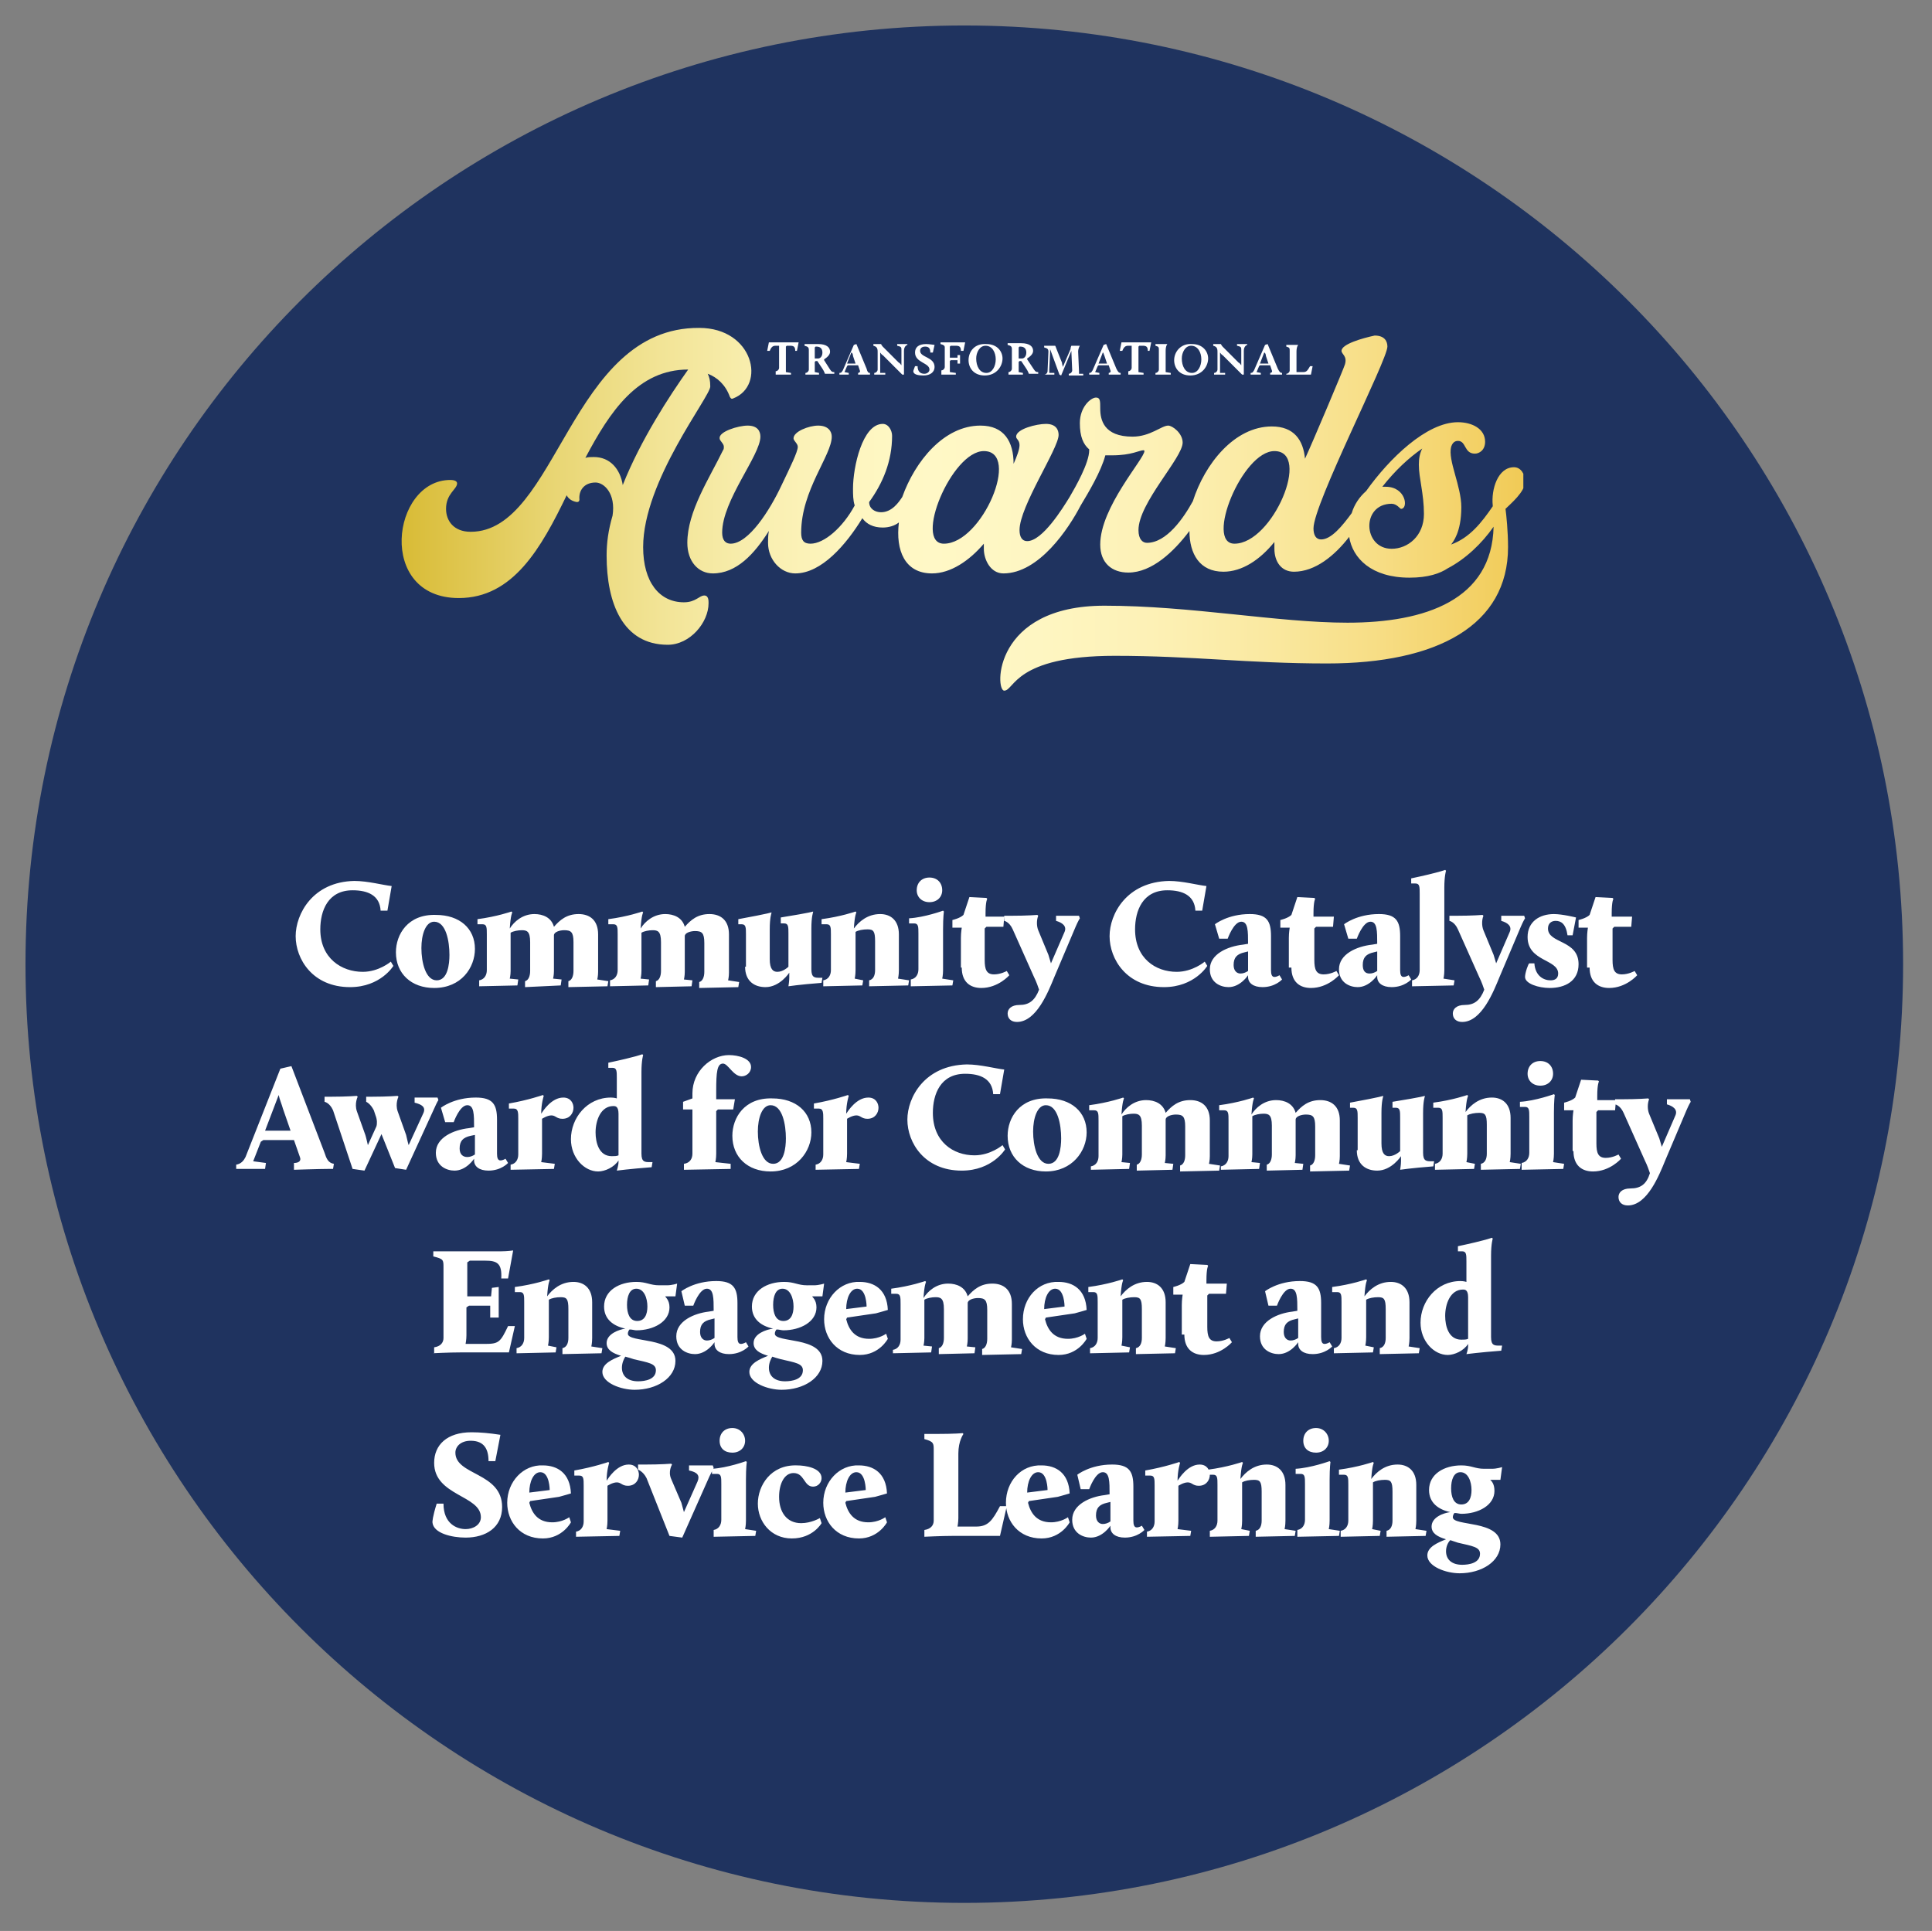
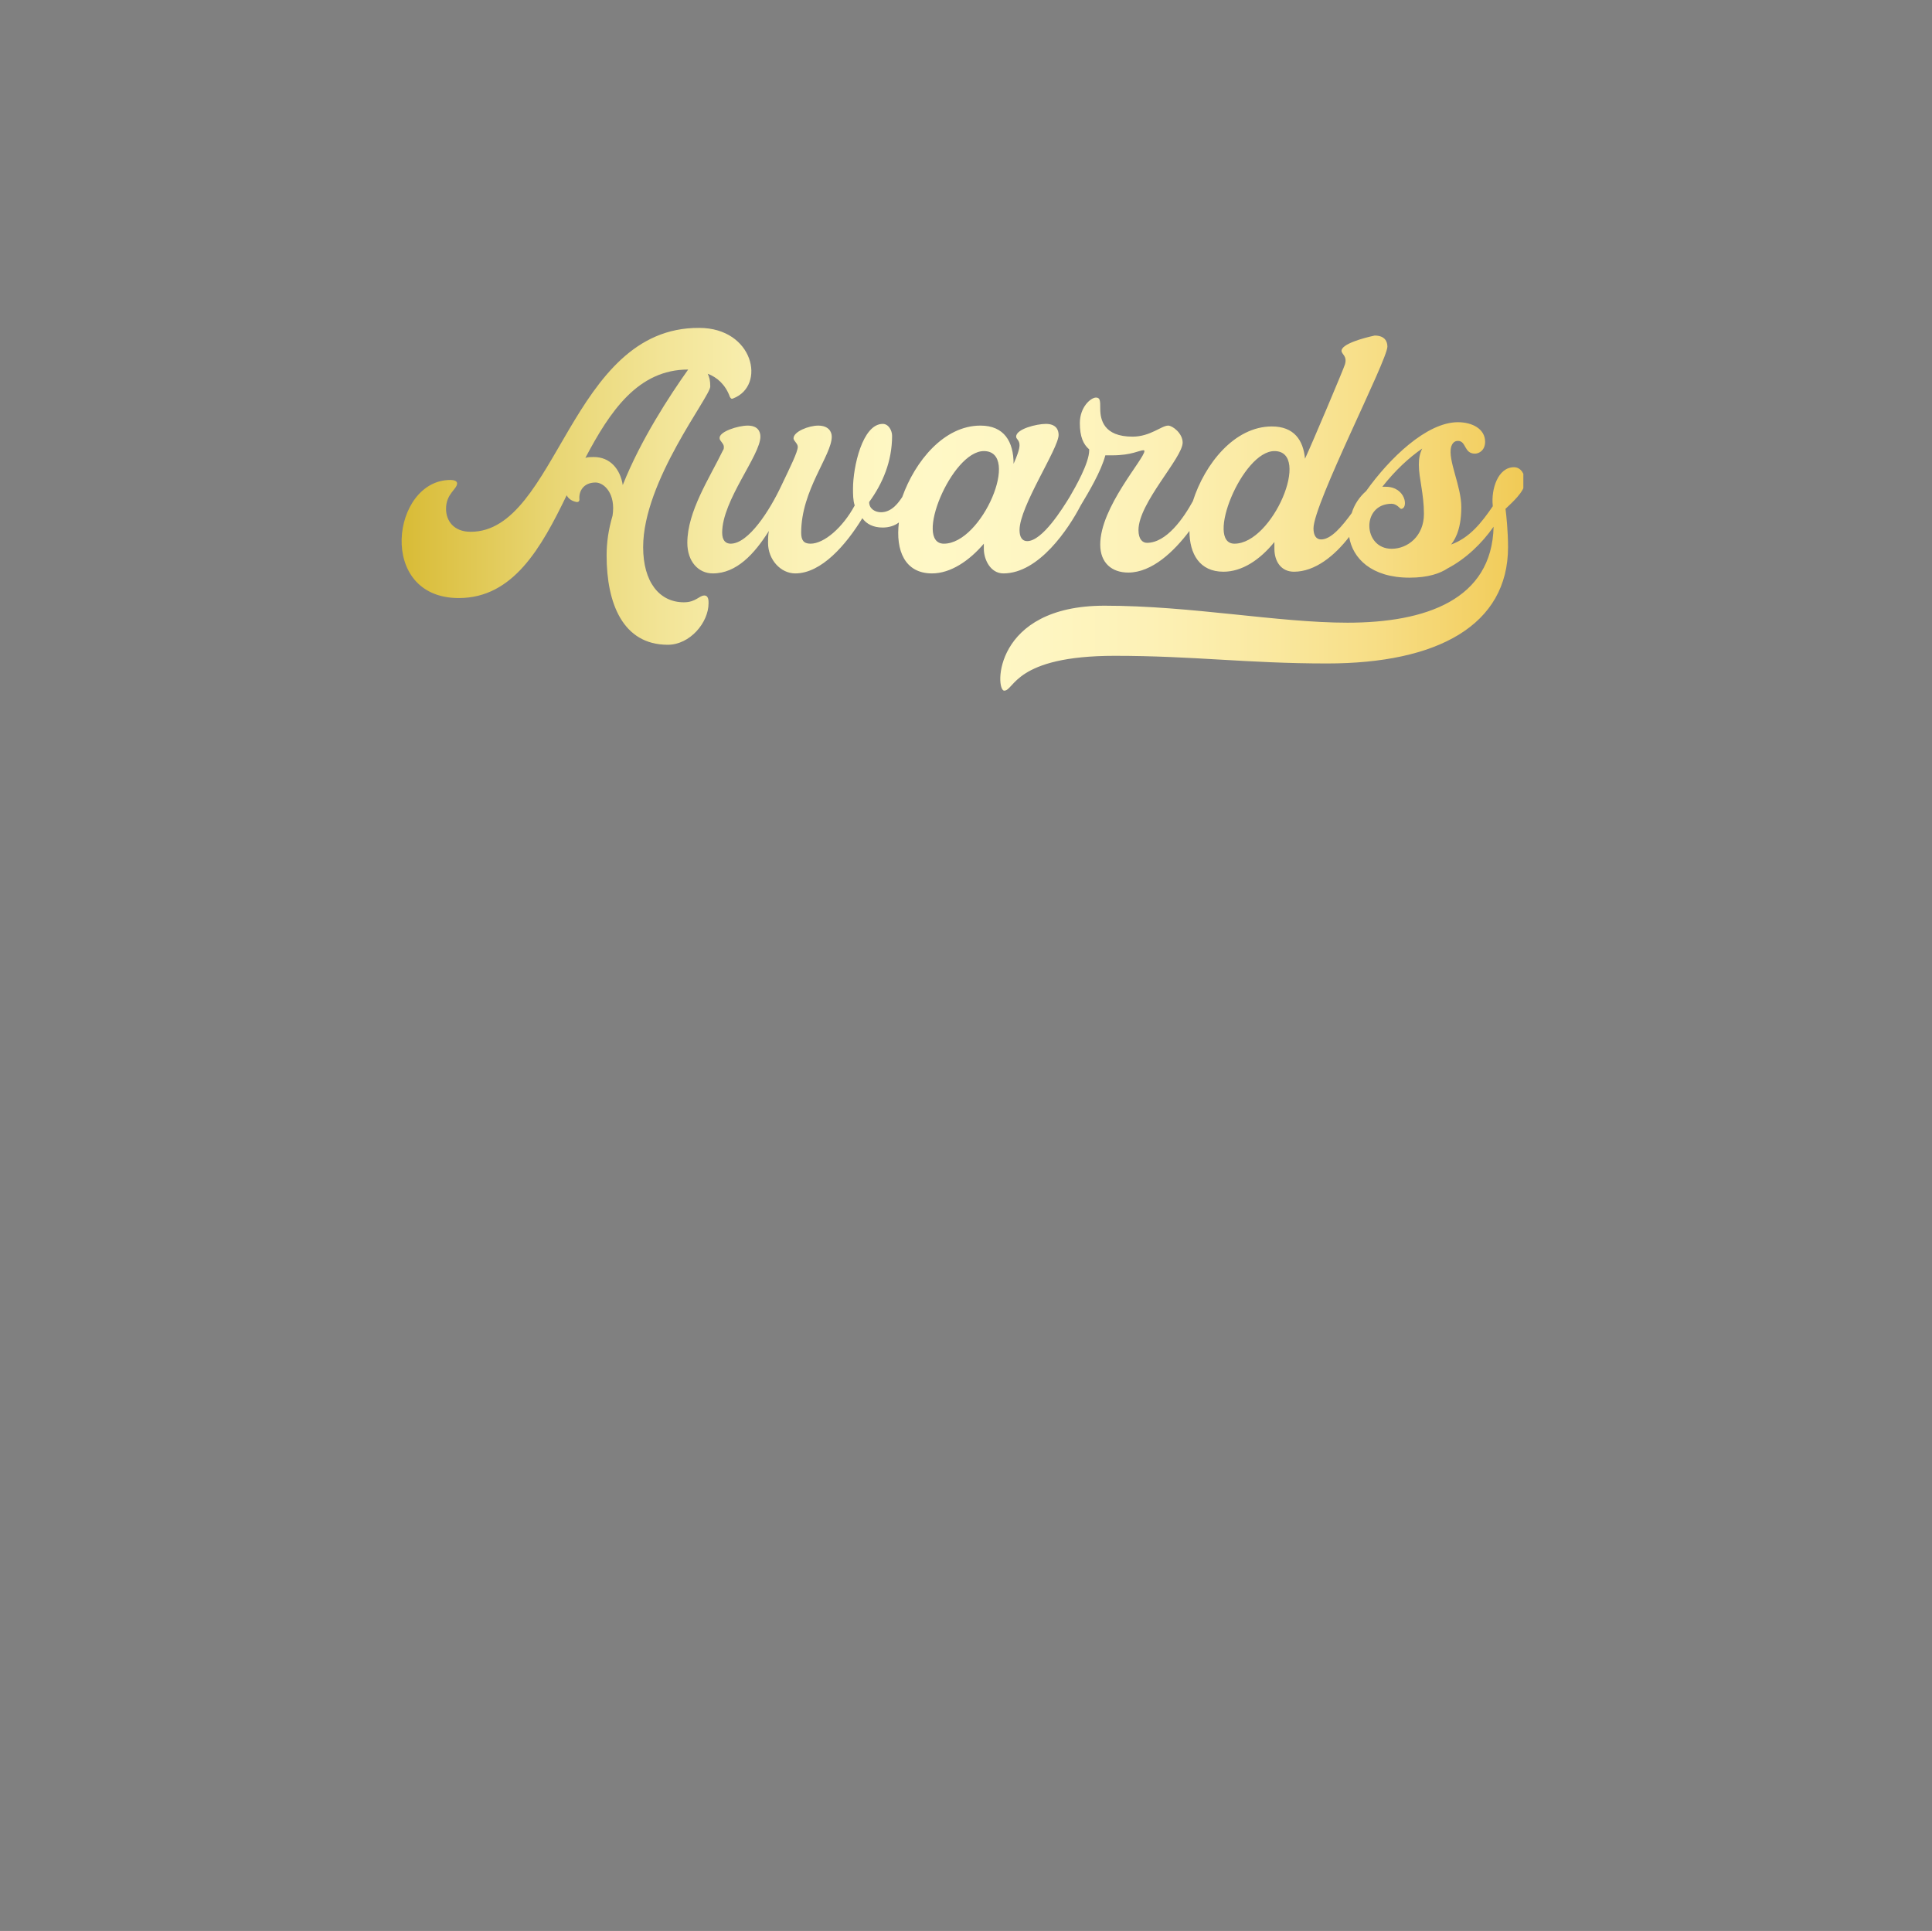
<svg xmlns="http://www.w3.org/2000/svg" xmlns:xlink="http://www.w3.org/1999/xlink" version="1.1" id="Layer_1" x="0px" y="0px" viewBox="0 0 227.4 227.3" style="enable-background:new 0 0 227.4 227.3;" xml:space="preserve">
  <rect x="0" y="0" width="227.4" height="227.3" fill="#808080" stroke="none" />
  <style type="text/css">
	.st0{clip-path:url(#SVGID_00000011709860230199727210000005526360012100638375_);fill:#1F335F;}
	
		.st1{clip-path:url(#SVGID_00000014609492064393520460000006037600039274656422_);fill:url(#SVGID_00000066480605844317146350000008321515585919047818_);}
	.st2{clip-path:url(#SVGID_00000090989879091520760220000014877692971764837520_);fill:#FFFFFF;}
</style>
  <g>
    <defs>
      <rect id="SVGID_1_" x="3" y="3" width="221" height="221" />
    </defs>
    <clipPath id="SVGID_00000021829419313629881870000014464446884657996469_">
      <use xlink:href="#SVGID_1_" style="overflow:visible;" />
    </clipPath>
-     <path style="clip-path:url(#SVGID_00000021829419313629881870000014464446884657996469_);fill:#1F335F;" d="M113.5,224   c61,0,110.5-49.5,110.5-110.5S174.5,3,113.5,3S3,52.5,3,113.5S52.5,224,113.5,224" />
  </g>
  <g>
    <defs>
      <path id="SVGID_00000036218367273009816880000015406699037877853875_" d="M115.8,53.1c4.4,0-0.2,10.9-4.7,10.9    C107.5,64,112,53.1,115.8,53.1 M150,53.1c4.4,0-0.2,10.9-4.7,10.9C141.8,64,146.2,53.1,150,53.1 M167.4,52.8    c-0.3,0.6-0.4,1.2-0.4,1.9c0,1.6,0.6,3.4,0.6,5.8c0,2.6-1.9,4.1-3.8,4.1c-3.4,0-3.6-5.3,0-5.3c0.6,0,1,0.6,1.1,0.6    c0.9,0,0.6-2.6-1.8-2.6h-0.1l-0.2,0h-0.1C164.2,55.4,165.8,53.9,167.4,52.8 M157.9,41.3c0,0.4,0.7,0.6,0.4,1.6    c-0.1,0.4-3.9,9.4-4.7,11.1c-0.2-2.2-1.3-3.8-3.9-3.8c-4.4,0-7.9,4.4-9.3,8.8c-1.1,2-3.1,4.9-5.4,4.9c-0.5,0-1-0.4-1-1.5    c0-3.2,5.2-8.5,5.2-10.3c0-1.1-1.2-2-1.7-2c-0.8,0-2.1,1.3-4.2,1.3c-3.4,0-3.8-2-3.8-3.3c0-0.9,0-1.3-0.5-1.3    c-0.6,0-1.9,1.1-1.9,3c0,1.6,0.4,2.5,1.1,3.1v0.1c0,1.5-1.6,4.3-2.3,5.5c0,0,0,0,0,0c-0.8,1.3-3.2,5.2-5,5.2    c-0.6,0-0.9-0.5-0.9-1.3c0-2.8,4.6-9.6,4.6-11.2c0-0.6-0.3-1.3-1.5-1.3c-1.1,0-3.5,0.6-3.5,1.5c0,0.3,0.4,0.4,0.4,1    c0,0.5-0.3,1.3-0.7,2.2c0-2.6-1.1-4.5-3.9-4.5c-4.3,0-7.7,4.2-9.2,8.4c-0.4,0.6-1.2,1.8-2.5,1.8c-0.7,0-1.4-0.4-1.4-1.2    c1.6-2.2,2.7-4.8,2.7-7.8c0-0.6-0.4-1.4-1.1-1.4c-2.4,0-3.5,5.1-3.5,7.6c0,0.7,0,1.4,0.2,2C99.2,62.1,97,64,95.4,64    c-0.8,0-1.1-0.4-1.1-1.3c0-5,3.6-9.1,3.6-11.3c0-0.6-0.4-1.3-1.6-1.3c-1.1,0-2.9,0.7-2.9,1.5c0,0.3,0.5,0.6,0.5,1    c0,0.6-0.9,2.4-1.9,4.5c-1.4,3-3.9,6.9-6,6.9c-0.6,0-1-0.4-1-1.3c0-3.8,4.5-9.1,4.5-11.3c0-0.6-0.3-1.3-1.5-1.3    c-1.1,0-3.4,0.7-3.3,1.5c0,0.3,0.5,0.6,0.5,1c0,0.1,0,0.3-0.1,0.4c-1.6,3.3-4.2,7.2-4.2,10.9c0,2.2,1.3,3.6,3,3.6    c2.8,0,4.9-2.3,6.6-5c-0.1,0.5-0.1,1-0.1,1.4c0,2,1.5,3.6,3.2,3.6c3.1,0,6-3.4,7.9-6.5c0.5,0.7,1.3,1.1,2.4,1.1    c0.7,0,1.4-0.2,1.9-0.6c-0.4,3.3,0.7,6,3.9,6c2.2,0,4.4-1.5,6.1-3.5c0,0.2,0,0.4,0,0.6c0,1.3,0.8,2.9,2.3,2.9c4.2,0,7.7-5.3,9.1-8    c0.9-1.5,2.4-4,2.9-5.9c0.2,0,0.5,0,0.8,0c2.3,0,3.2-0.6,3.7-0.6c0,0,0.1,0,0.1,0.1c0,0.9-5.2,6.6-5.2,11c0,2.2,1.4,3.3,3.3,3.3    c2.8,0,5.4-2.5,7.2-4.9c0,2.7,1.2,4.8,4,4.8c2.2,0,4.3-1.4,6-3.5c0,0.3,0,0.6,0,0.8c0,1.5,0.8,2.7,2.3,2.7c2.5,0,4.8-1.9,6.5-4.1    c0.4,2.5,2.6,4.8,7.1,4.8c2.2,0,3.6-0.5,4.5-1.1c2.1-1.1,4-2.9,5.4-4.9c-0.2,8.6-8,11.3-17.2,11.3c-8.2,0-18.4-2-28.6-2    c-13.1,0-12.9,10-11.8,10c1.2,0,1.2-4.1,13-4.1c9.3,0,15.6,0.9,25,0.9c13,0,21.3-4.5,21.3-13.7c0-1.8-0.2-3.8-0.3-4.5    c0.6-0.6,2.3-2,2.3-3.2c0-0.9-0.5-1.7-1.3-1.7c-1.9,0-2.7,2.6-2.5,4.5v0.1c-1.3,1.9-2.7,3.7-4.9,4.5c0.2-0.3,1.2-1.4,1.2-4.4    c0-2.5-1.6-5.5-1.2-7.1c0.1-0.3,0.3-0.7,0.8-0.7c1,0,0.7,1.5,2,1.5c0.5,0,1.2-0.4,1.2-1.4c0-1.5-1.5-2.3-3.2-2.3    c-3.7,0-8.1,4.3-10.8,8.1c-0.8,0.7-1.4,1.6-1.7,2.6c-1.1,1.5-2.4,3.1-3.6,3.1c-0.6,0-0.9-0.5-0.9-1.3c0-2.9,8.7-19.8,8.7-21.4    c0-0.6-0.3-1.3-1.5-1.3C160.4,39.8,157.9,40.5,157.9,41.3 M81,43.5c-2.2,3.1-5.6,8.3-7.7,13.6c-0.3-1.9-1.5-3.3-3.4-3.3    c-0.4,0-0.7,0-1,0.1C71.8,48.4,75.1,43.5,81,43.5 M55.4,62.6c-2,0-2.9-1.3-2.9-2.7c0-1.8,1.3-2.3,1.3-3c0-0.2-0.2-0.4-0.8-0.4    c-6.9,0-8.7,13.9,1,13.9c6.4,0,9.7-5.9,12.7-12.1c0.2,0.4,0.6,0.7,1.2,0.8c0.2,0,0.3-0.1,0.3-0.3c-0.1-1,0.5-2,1.9-2    c1,0,2.4,1.3,2,3.9c-0.5,1.7-0.7,3.2-0.7,4.7c0,5.6,1.9,10.5,7.2,10.5c2.6,0,4.8-2.6,4.8-4.9c0-0.3,0-0.9-0.5-0.9    c-0.6,0-1,0.8-2.4,0.8c-2.9,0-4.8-2.4-4.8-6.5c0-7.8,7.9-17.7,7.9-18.9c0-0.7-0.1-1.1-0.3-1.5c1.1,0.4,2.1,1.3,2.6,2.7    c0.1,0.2,0.2,0.3,0.4,0.2c3.9-1.5,2.4-8.3-4-8.3C67.1,38.5,65.6,62.6,55.4,62.6" />
    </defs>
    <clipPath id="SVGID_00000037685248856323911270000004156395864252319646_">
      <use xlink:href="#SVGID_00000036218367273009816880000015406699037877853875_" style="overflow:visible;" />
    </clipPath>
    <linearGradient id="SVGID_00000155833022616108000260000008859726660611202209_" gradientUnits="userSpaceOnUse" x1="-303.657" y1="412.858" x2="-302.657" y2="412.858" gradientTransform="matrix(131.911 0 0 -131.911 40103.004 54520.555)">
      <stop offset="0" style="stop-color:#D8BB35" />
      <stop offset="2.909193e-02" style="stop-color:#DCC143" />
      <stop offset="0.132" style="stop-color:#E8D572" />
      <stop offset="0.231" style="stop-color:#F2E496" />
      <stop offset="0.323" style="stop-color:#F9EFB1" />
      <stop offset="0.405" style="stop-color:#FEF6C0" />
      <stop offset="0.469" style="stop-color:#FFF8C6" />
      <stop offset="0.567" style="stop-color:#FEF6C2" />
      <stop offset="0.667" style="stop-color:#FDF1B6" />
      <stop offset="0.769" style="stop-color:#FAE9A1" />
      <stop offset="0.872" style="stop-color:#F7DD84" />
      <stop offset="0.974" style="stop-color:#F2CE5F" />
      <stop offset="1" style="stop-color:#F1CA55" />
    </linearGradient>
    <rect x="44.4" y="38.5" style="clip-path:url(#SVGID_00000037685248856323911270000004156395864252319646_);fill:url(#SVGID_00000155833022616108000260000008859726660611202209_);" width="134.9" height="43.1" />
  </g>
  <g>
    <defs>
-       <rect id="SVGID_00000106108269312549549080000016124486389572022418_" x="3" y="3" width="221" height="221" />
-     </defs>
+       </defs>
    <clipPath id="SVGID_00000069364467963053251990000015699729829261994368_">
      <use xlink:href="#SVGID_00000106108269312549549080000016124486389572022418_" style="overflow:visible;" />
    </clipPath>
-     <path style="clip-path:url(#SVGID_00000069364467963053251990000015699729829261994368_);fill:#FFFFFF;" d="M151.5,44.1   c0,0,0.6,0,1,0h1.8l0.2-1h-0.3c-0.3,0.5-0.4,0.7-0.8,0.7h-0.8c0,0,0-0.2,0-0.3v-2.1c0-0.6,0.2-0.8,0.2-0.8l0,0c0,0-0.2,0-0.9,0   h-0.5v0.2c0.4,0.1,0.4,0.2,0.4,0.5v2.3c0,0.2-0.2,0.4-0.4,0.4V44.1z M149,41.9l0.3,0.9h-1l0.5-1.3C148.9,41.5,149,41.7,149,41.9    M147.2,44.1h1.2l0-0.2l-0.5-0.1l0.3-0.7l0.1-0.1h1.2l0.2,0.6c0.1,0.2-0.1,0.3-0.2,0.3v0.2c0,0,0.9,0,1.1,0h0.3l0-0.2   c-0.2,0-0.3-0.1-0.5-0.5l-1.2-2.9l-0.3,0.1l-1.3,3c-0.1,0.1-0.1,0.3-0.4,0.3V44.1z M142.9,44.1l1.3,0l0-0.2l-0.6,0c0,0,0-0.2,0-0.4   v-2c0.1,0.1,0.2,0.3,0.3,0.3l2.3,2.3h0.2v-2.8c0-0.6,0.4-0.7,0.4-0.7l0-0.1h-1.2v0.2c0.5,0.1,0.5,0.2,0.5,0.5V43   c-0.1-0.1-0.2-0.3-0.3-0.3l-1.9-1.9c-0.1-0.1-0.2-0.3-0.2-0.3s-0.5,0-0.7,0h-0.2v0.2c0.4,0.1,0.5,0.3,0.5,0.7v2.1   c0,0.2-0.2,0.4-0.4,0.4V44.1z M139.1,42.2c0-0.7,0.4-1.5,1.1-1.5c0.8,0,1.2,0.8,1.2,1.6c0,0.8-0.4,1.6-1.1,1.6   C139.5,43.9,139.1,43.1,139.1,42.2 M138.2,42.4c0,0.9,0.6,1.8,1.9,1.8c1.4,0,2.1-1.1,2.1-2c0-0.8-0.6-1.7-1.9-1.7   C139,40.4,138.2,41.4,138.2,42.4 M136.1,44.1l1.7,0l0-0.2l-0.6-0.1c0,0,0-0.2,0-0.4v-2.1c0-0.6,0.2-0.8,0.2-0.8l0,0   c0,0-0.2,0-0.9,0h-0.5v0.2c0.4,0.1,0.4,0.2,0.4,0.5v2.3c0,0.2-0.2,0.4-0.4,0.4V44.1z M132.8,44.1l1.8,0l0-0.2l-0.6-0.1   c0,0,0-0.2,0-0.4v-2.6l0.1-0.1h0.4c0.4,0,0.6,0.1,0.6,0.6h0.2l0.2-1c0,0-0.2,0-0.4,0h-2.7c-0.2,0-0.4,0-0.4,0l-0.2,1h0.3   c0.2-0.5,0.4-0.6,0.7-0.6h0.4v2.6c0,0.2-0.2,0.4-0.4,0.4V44.1z M130,41.9l0.3,0.9h-1l0.5-1.3C129.9,41.5,129.9,41.7,130,41.9    M128.2,44.1h1.2l0-0.2l-0.5-0.1l0.3-0.7l0.1-0.1h1.2l0.2,0.6c0.1,0.2-0.1,0.3-0.2,0.3v0.2c0,0,0.9,0,1.1,0h0.3l0-0.2   c-0.2,0-0.3-0.1-0.5-0.5l-1.2-2.9l-0.3,0.1l-1.3,3c-0.1,0.1-0.1,0.3-0.4,0.3V44.1z M122.8,44.1l1.3,0l0-0.2l-0.6,0c0,0,0-0.2,0-0.4   l0.1-2.1c0-0.1,0-0.2,0-0.3l1.1,3l0.2,0.1l1.2-2.9l0.1,2.3c0,0.2-0.2,0.4-0.4,0.4v0.2l1.7,0l0-0.2l-0.5,0c0,0,0-0.1,0-0.3l-0.1-2.3   c0-0.4,0.2-0.7,0.2-0.7l0,0c0,0-0.3,0-0.7,0h-0.3c0,0-0.1,0.2-0.1,0.4l-0.9,2.1c0-0.1-0.1-0.3-0.1-0.5l-0.6-1.5   c-0.1-0.3-0.2-0.5-0.2-0.5l0,0c0,0-0.4,0-0.9,0h-0.4v0.2c0.4,0.1,0.5,0.2,0.5,0.5l-0.1,2.3c0,0.2-0.2,0.4-0.4,0.4V44.1z    M119.9,42.3v-1.4l0.1-0.1h0.1c0.5,0,0.7,0.3,0.7,0.7c0,0.5-0.3,0.7-0.5,0.7H119.9z M118.7,44.1l1.7,0l0-0.2l-0.5-0.1   c0,0,0-0.2,0-0.4v-0.8l0.1-0.1h0.2l0.6,0.9c0.2,0.3,0.3,0.6,0.3,0.6l0,0h1.1l0-0.2c-0.2,0-0.3,0-0.5-0.3l-0.8-1.2v-0.1   c0.3-0.2,0.7-0.5,0.7-0.9c0-0.5-0.4-0.9-1.4-0.9h-1.6v0.2c0.4,0.1,0.5,0.2,0.5,0.5v2.3c0,0.2-0.2,0.4-0.4,0.4V44.1z M114.9,42.2   c0-0.7,0.4-1.5,1.1-1.5c0.8,0,1.2,0.8,1.2,1.6c0,0.8-0.4,1.6-1.1,1.6C115.3,43.9,114.9,43.1,114.9,42.2 M114,42.4   c0,0.9,0.6,1.8,1.9,1.8c1.4,0,2.1-1.1,2.1-2c0-0.8-0.6-1.7-1.9-1.7C114.7,40.4,114,41.4,114,42.4 M110.7,44.1l1.8,0l0-0.2l-0.7-0.1   c0,0,0-0.2,0-0.4v-0.9l0.1-0.1h0.8v0.4h0.3v-1l-0.3,0l0,0.3h-0.9v-1.3l0.1-0.1h0.6c0.4,0,0.6,0.1,0.6,0.6h0.3l0.2-1   c0,0-0.2,0-0.4,0h-2.5v0.2c0.4,0.1,0.5,0.2,0.5,0.4v2.3c0,0.2-0.2,0.4-0.4,0.4V44.1z M107.5,43.7c0,0.4,0.6,0.5,1.2,0.5   c0.8,0,1.3-0.4,1.3-1c0-1.2-1.7-1.1-1.7-1.9c0-0.3,0.2-0.5,0.6-0.5c0.4,0,0.6,0.2,0.6,0.7h0.3l0.2-0.9c-0.1,0-0.6-0.1-1-0.1   c-0.9,0-1.3,0.4-1.3,1c0,1.2,1.7,1.2,1.7,2c0,0.3-0.3,0.5-0.6,0.5c-0.4,0-0.8-0.2-0.8-0.9h-0.3C107.6,43.4,107.5,43.6,107.5,43.7    M102.9,44.1l1.3,0l0-0.2l-0.6,0c0,0,0-0.2,0-0.4v-2c0.1,0.1,0.2,0.3,0.3,0.3l2.3,2.3h0.2v-2.8c0-0.6,0.4-0.7,0.4-0.7l0-0.1h-1.2   v0.2c0.5,0.1,0.5,0.2,0.5,0.5V43c-0.1-0.1-0.2-0.3-0.3-0.3l-1.9-1.9c-0.1-0.1-0.2-0.3-0.2-0.3s-0.5,0-0.7,0h-0.2v0.2   c0.4,0.1,0.5,0.3,0.5,0.7v2.1c0,0.2-0.2,0.4-0.4,0.4V44.1z M100.4,41.9l0.3,0.9h-1l0.5-1.3C100.3,41.5,100.4,41.7,100.4,41.9    M98.7,44.1h1.2l0-0.2l-0.5-0.1l0.3-0.7l0.1-0.1h1.2l0.2,0.6c0.1,0.2-0.1,0.3-0.2,0.3v0.2c0,0,0.9,0,1.1,0h0.3l0-0.2   c-0.2,0-0.3-0.1-0.4-0.5l-1.2-2.9l-0.3,0.1l-1.3,3c-0.1,0.1-0.1,0.3-0.4,0.3V44.1z M95.9,42.3v-1.4l0.1-0.1h0.1   c0.5,0,0.7,0.3,0.7,0.7c0,0.5-0.3,0.7-0.5,0.7H95.9z M94.7,44.1l1.7,0l0-0.2l-0.5-0.1c0,0,0-0.2,0-0.4v-0.8l0.1-0.1h0.2l0.6,0.9   c0.2,0.3,0.3,0.6,0.3,0.6l0,0h1.1l0-0.2c-0.2,0-0.3,0-0.5-0.3L97,42.4v-0.1c0.3-0.2,0.7-0.5,0.7-0.9c0-0.5-0.4-0.9-1.4-0.9h-1.6   v0.2c0.4,0.1,0.5,0.2,0.5,0.5v2.3c0,0.2-0.2,0.4-0.4,0.4V44.1z M91.3,44.1l1.8,0l0-0.2l-0.6-0.1c0,0,0-0.2,0-0.4v-2.6l0.1-0.1H93   c0.4,0,0.6,0.1,0.6,0.6h0.2l0.2-1c0,0-0.2,0-0.4,0h-2.7c-0.2,0-0.4,0-0.4,0l-0.2,1h0.3c0.2-0.5,0.4-0.6,0.7-0.6h0.4v2.6   c0,0.2-0.2,0.4-0.4,0.4V44.1z" />
-     <path style="clip-path:url(#SVGID_00000069364467963053251990000015699729829261994368_);fill:#FFFFFF;" d="M172,177.1   c-0.9,0-1.2-0.9-1.2-1.9c0-1,0.3-1.9,1.1-1.9c0.9,0,1.3,1.1,1.3,2.1C173.2,176.3,172.9,177.1,172,177.1 M171.6,181.6   c1.7,0.4,2.6,0.5,2.6,1.3c0,1.1-1.3,1.3-2.1,1.3c-1.2,0-1.9-0.6-1.9-1.6c0-0.5,0.2-1,0.5-1.3C171,181.4,171.3,181.5,171.6,181.6    M168.5,179.7c0,0.8,0.7,1.2,1.7,1.5c-1,0.4-2.2,0.9-2.2,1.9c0,1.3,2.2,2.1,3.8,2.1c2.6,0,4.8-1.4,4.8-3.4c0-2.9-5.6-2.1-5.6-3.2   c0-0.2,0.1-0.4,0.2-0.5c0.3,0,0.6,0.1,0.8,0.1c2,0,3.9-1,3.9-2.7c0-0.9-0.4-1.2-0.5-1.3c0.1,0,0.3,0,0.6,0h0.6l0.2-1.5   c0,0-0.6,0.2-1.2,0.2h-0.9c-1.1,0-1.5-0.4-2.7-0.4c-2,0-3.8,1-3.8,2.9c0,1.5,1.1,2.3,2.5,2.6C169.9,178.1,168.5,178.6,168.5,179.7    M157.9,180.9l4.5-0.1l0.1-0.6l-1-0.2c0,0,0.1-0.4,0.1-1v-4.5c0.3-0.2,0.9-0.3,1.4-0.3c0.7,0,0.9,0.2,0.9,1.4v3.4   c0,0.6-0.2,1.1-0.7,1.2v0.7l4.6-0.1l0.1-0.6l-1.3-0.2c0,0,0.1-0.4,0.1-1v-4.2c0-1.7-1-2.4-2.2-2.4c-1.5,0-2.5,0.9-3.1,1.7   c0.1-1.6,0.3-1.9,0.3-1.9l-0.1-0.1c0,0-1.7,0.6-4,0.9v0.6h0.6c0.5,0,0.5,0.4,0.5,1.2v4.2c0,0.6-0.3,1.1-0.9,1.2V180.9z M154.9,171   c0.9,0,1.5-0.6,1.5-1.4s-0.6-1.5-1.5-1.5c-0.9,0-1.5,0.6-1.5,1.5S154,171,154.9,171 M152.8,180.9l4.8-0.1l0.1-0.6l-1.3-0.2   c0,0,0.1-0.4,0.1-1v-4.8c0-1.5,0.1-2.1,0.1-2.1l-0.1-0.1c0,0-2.2,0.8-4,0.9v0.6h0.6c0.5,0,0.5,0.4,0.5,1.2v4.2   c0,0.6-0.3,1.1-0.9,1.2V180.9z M142.5,180.9l4.5-0.1l0.1-0.6l-1-0.2c0,0,0.1-0.4,0.1-1v-4.5c0.3-0.2,0.9-0.3,1.4-0.3   c0.7,0,0.9,0.2,0.9,1.4v3.4c0,0.6-0.2,1.1-0.7,1.2v0.7l4.6-0.1l0.1-0.6l-1.3-0.2c0,0,0.1-0.4,0.1-1v-4.2c0-1.7-1-2.4-2.2-2.4   c-1.5,0-2.5,0.9-3.1,1.7c0.1-1.6,0.3-1.9,0.3-1.9l-0.1-0.1c0,0-1.7,0.6-4,0.9v0.6h0.6c0.5,0,0.5,0.4,0.5,1.2v4.2   c0,0.6-0.3,1.1-0.9,1.2V180.9z M135,180.9l5.1-0.1l0.1-0.6l-1.6-0.2c0,0,0.1-0.4,0.1-1v-4.1c0,0,0.6-0.4,1.1-0.4   c0.5,0,0.6,0.4,1.3,0.4c0.9,0,1.3-0.7,1.3-1.3c0-0.5-0.3-1.2-1.2-1.2c-1.4,0-2.4,1.6-2.6,1.9c0-1.2,0.3-2.1,0.3-2.1l-0.1-0.1   c0,0-1.7,0.6-4,1v0.6h0.6c0.5,0,0.5,0.4,0.5,1.2v4.2c0,0.6-0.3,1.1-0.9,1.2V180.9z M129,178.4c0-0.9,0.4-1.3,1.3-1.5l0.4-0.1v2.3   c-0.3,0.2-0.6,0.3-0.9,0.3C129.4,179.4,129,179.1,129,178.4 M126.2,178.9c0,1.6,1.3,2.1,2.2,2.1c1.4,0,2.3-1.4,2.3-1.4v0.2   c0,0.7,0.6,1.2,1.7,1.2c1.5,0,2.3-0.9,2.3-0.9l-0.3-0.5c0,0-0.3,0.2-0.6,0.2c-0.3,0-0.4-0.3-0.4-0.8v-4c0-1.8-0.5-2.6-2.5-2.6   c-2.6,0-4.1,1.2-4.1,1.2l0.4,1.7h1c0,0,0.7-2,1.6-2c0.8,0,0.8,1.1,0.8,2.6l-0.6,0.1C128.3,176.2,126.2,177.1,126.2,178.9    M122.2,173.3c1.1,0,1.1,2.1,1.1,2.1l-2.4,0.3C120.9,174.4,121.4,173.3,122.2,173.3 M118.4,176.9c0,2.2,1.5,4.2,4.2,4.2   c2.3,0,3.3-1.9,3.3-1.9l-0.2-0.6c0,0-0.8,0.6-2,0.6c-1.7,0-2.4-1.1-2.7-2.3l0.1-0.2l3.4-0.5c0.4-0.1,1.4-0.4,1.4-0.4   c-0.1-2.4-1.6-3.3-3.3-3.3C120.2,172.4,118.4,174.4,118.4,176.9 M108.8,180.9c0,0,2-0.1,3.3-0.1h5.6l0.8-3.5h-0.8   c-0.9,1.7-1.4,2.4-2.8,2.4h-2.2c0,0,0.1-0.5,0.1-1v-7.6c0-1.5,0.6-2.3,0.6-2.3l-0.1-0.1c0,0-0.8,0.1-3.3,0.1h-1.2v0.6   c1.1,0.3,1.1,0.5,1.1,1.3v8.3c0,0.6-0.4,1-1.1,1.1V180.9z M100.8,173.3c1.1,0,1.1,2.1,1.1,2.1l-2.4,0.3   C99.5,174.4,100,173.3,100.8,173.3 M96.9,176.9c0,2.2,1.5,4.2,4.2,4.2c2.3,0,3.3-1.9,3.3-1.9l-0.2-0.6c0,0-0.8,0.6-2,0.6   c-1.7,0-2.4-1.1-2.7-2.3l0.1-0.2l3.4-0.5c0.4-0.1,1.4-0.4,1.4-0.4c-0.1-2.4-1.6-3.3-3.3-3.3C98.8,172.4,96.9,174.4,96.9,176.9    M89.2,177c0,2.1,1.5,4.1,4,4.1c2.5,0,3.5-1.8,3.5-1.8l-0.2-0.6c0,0-1,0.6-2.2,0.6c-1.7,0-2.6-1.3-2.6-3.1c0-1.5,0.6-2.8,1.7-2.8   c1.3,0,1.2,1.6,2.3,1.6c0.6,0,1-0.5,1-1c0-1.2-1.9-1.5-2.9-1.5C90.7,172.4,89.2,174.9,89.2,177 M86.2,171c0.9,0,1.5-0.6,1.5-1.4   s-0.6-1.5-1.5-1.5c-0.9,0-1.5,0.6-1.5,1.5S85.3,171,86.2,171 M84.1,180.9l4.8-0.1l0.1-0.6l-1.3-0.2c0,0,0.1-0.4,0.1-1v-4.8   c0-1.5,0.1-2.1,0.1-2.1l-0.1-0.1c0,0-2.2,0.8-4,0.9v0.6h0.6c0.5,0,0.5,0.4,0.5,1.2v4.2c0,0.6-0.3,1.1-0.9,1.2V180.9z M78.8,180.8   l1.5,0.2l3.2-7.2c0.4-0.8,0.5-1,0.5-1l-0.1-0.3h-2.8v0.6c1,0.2,1.3,0.6,1,1.3l-1.6,3.6c-0.1-0.3-0.2-0.8-0.3-1.1l-1.2-2.8   c-0.4-0.9,0.1-1.7,0.1-1.7l-0.1-0.1c0,0-1.2,0.1-3.1,0.1h-0.8v0.6c0,0,0.6,0.2,1,1L78.8,180.8z M67.8,180.9l5.1-0.1l0.1-0.6   l-1.6-0.2c0,0,0.1-0.4,0.1-1v-4.1c0,0,0.6-0.4,1.1-0.4c0.5,0,0.6,0.4,1.3,0.4c0.9,0,1.3-0.7,1.3-1.3c0-0.5-0.3-1.2-1.2-1.2   c-1.4,0-2.4,1.6-2.6,1.9c0-1.2,0.3-2.1,0.3-2.1l-0.1-0.1c0,0-1.7,0.6-4,1v0.6h0.6c0.5,0,0.5,0.4,0.5,1.2v4.2c0,0.6-0.3,1.1-0.9,1.2   V180.9z M63.6,173.3c1.1,0,1.1,2.1,1.1,2.1l-2.4,0.3C62.3,174.4,62.8,173.3,63.6,173.3 M59.7,176.9c0,2.2,1.5,4.2,4.2,4.2   c2.3,0,3.3-1.9,3.3-1.9l-0.2-0.6c0,0-0.8,0.6-2,0.6c-1.7,0-2.4-1.1-2.7-2.3l0.1-0.2l3.4-0.5c0.4-0.1,1.4-0.4,1.4-0.4   c-0.1-2.4-1.6-3.3-3.3-3.3C61.6,172.4,59.7,174.4,59.7,176.9 M50.9,179.2c0.1,1.3,2.3,1.8,3.9,1.8c2.4,0,4.3-1.2,4.3-3.6   c0-4.1-5.5-3.7-5.5-6.4c0-0.7,0.6-1.4,1.8-1.4c1.6,0,2.1,1,2.1,2.4h0.8l0.6-3.1c-1.3-0.2-2.4-0.3-3.4-0.3c-2.9,0-4.4,1.5-4.4,3.6   c0,3.9,5.5,3.8,5.5,6.4c0,0.9-0.9,1.4-1.8,1.4c-1,0-2.6-0.6-2.6-3h-0.8C50.9,178.6,50.9,179.1,50.9,179.2" />
    <path style="clip-path:url(#SVGID_00000069364467963053251990000015699729829261994368_);fill:#FFFFFF;" d="M170.1,154.9   c0-1.4,0.6-3.1,2.1-3.1c0.2,0,0.6,0,0.6,0.9v4.9c-0.2,0.1-0.5,0.1-0.8,0.1C170.5,157.7,170.1,156.1,170.1,154.9 M167.2,155.7   c0,2.2,1.6,3.8,3.2,3.8c0.8,0,1.9-0.5,2.4-1.3v0.2c0,0.5-0.2,1-0.2,1l0,0c0,0,1.5-0.2,4.1-0.4l0.1-0.6h-0.3c-0.6,0-1,0-1-1v-9.6   c0-1.4,0.2-2,0.2-2l-0.1-0.1c0,0-0.7,0.3-4,1v0.6h0.5c0.5,0,0.5,0.4,0.5,1.2v2.4c0,0-0.3-0.1-0.7-0.1   C169.1,150.8,167.2,153.2,167.2,155.7 M157.1,159.3l4.5-0.1l0.1-0.6l-1-0.2c0,0,0.1-0.4,0.1-1V153c0.3-0.2,0.9-0.3,1.4-0.3   c0.7,0,0.9,0.2,0.9,1.4v3.4c0,0.6-0.2,1.1-0.7,1.2v0.7l4.6-0.1l0.1-0.6l-1.3-0.2c0,0,0.1-0.4,0.1-1v-4.2c0-1.7-1-2.4-2.2-2.4   c-1.5,0-2.5,0.9-3.1,1.7c0.1-1.6,0.3-1.9,0.3-1.9l-0.1-0.1c0,0-1.7,0.6-4,0.9v0.6h0.6c0.5,0,0.5,0.4,0.5,1.2v4.2   c0,0.6-0.3,1.1-0.9,1.2V159.3z M151.1,156.8c0-0.9,0.4-1.3,1.3-1.5l0.4-0.1v2.3c-0.3,0.2-0.6,0.3-0.9,0.3   C151.5,157.8,151.1,157.5,151.1,156.8 M148.3,157.3c0,1.6,1.3,2.1,2.2,2.1c1.4,0,2.3-1.4,2.3-1.4v0.2c0,0.7,0.6,1.2,1.7,1.2   c1.5,0,2.3-0.9,2.3-0.9l-0.3-0.5c0,0-0.3,0.2-0.6,0.2c-0.3,0-0.4-0.3-0.4-0.8v-4c0-1.8-0.5-2.6-2.5-2.6c-2.6,0-4.1,1.2-4.1,1.2   l0.4,1.7h1c0,0,0.7-2,1.6-2c0.8,0,0.8,1.1,0.8,2.6l-0.6,0.1C150.4,154.6,148.3,155.5,148.3,157.3 M139.4,157.1c0,1.7,1,2.4,2.3,2.4   c2,0,3.3-1.5,3.3-1.5l-0.3-0.5c0,0-0.7,0.4-1.5,0.4c-0.9,0-1.1-0.6-1.1-1.7v-3.7l0.2-0.2h2l0.1-1.2h-2.4v-0.4   c0-1.4,0.2-1.7,0.2-1.7l-0.1-0.1l-2-0.1l-0.7,2.1c-0.4,0.4-1.3,0.6-1.3,0.6v0.9h1.1c0,0-0.1,0.6-0.1,1.2V157.1z M128.4,159.3   l4.5-0.1l0.1-0.6l-1-0.2c0,0,0.1-0.4,0.1-1V153c0.3-0.2,0.9-0.3,1.4-0.3c0.7,0,0.9,0.2,0.9,1.4v3.4c0,0.6-0.2,1.1-0.7,1.2v0.7   l4.6-0.1l0.1-0.6l-1.3-0.2c0,0,0.1-0.4,0.1-1v-4.2c0-1.7-1-2.4-2.2-2.4c-1.5,0-2.5,0.9-3.1,1.7c0.1-1.6,0.3-1.9,0.3-1.9l-0.1-0.1   c0,0-1.7,0.6-4,0.9v0.6h0.6c0.5,0,0.5,0.4,0.5,1.2v4.2c0,0.6-0.3,1.1-0.9,1.2V159.3z M124.2,151.7c1.1,0,1.1,2.1,1.1,2.1l-2.4,0.3   C122.9,152.8,123.4,151.7,124.2,151.7 M120.4,155.3c0,2.2,1.5,4.2,4.2,4.2c2.3,0,3.3-1.9,3.3-1.9l-0.2-0.6c0,0-0.8,0.6-2,0.6   c-1.7,0-2.4-1.1-2.7-2.3l0.1-0.2l3.4-0.5c0.4-0.1,1.4-0.4,1.4-0.4c-0.1-2.4-1.6-3.3-3.3-3.3C122.2,150.8,120.4,152.8,120.4,155.3    M105.1,159.3l4.5-0.1l0.1-0.7l-1-0.1c0,0,0.1-0.4,0.1-0.9V153c0.3-0.2,0.9-0.3,1.3-0.3c0.6,0,1,0.1,1,1.4v3.4   c0,0.6-0.2,1.1-0.6,1.2v0.7l4.2-0.1l0.1-0.7l-1-0.1c0,0,0.1-0.4,0.1-0.9v-4.2c0-0.4,0.7-0.6,1.2-0.6c0.8,0,1.1,0.2,1.1,1.4v3.4   c0,0.6-0.2,1.1-0.6,1.2v0.7l4.6-0.1l0.1-0.6l-1.3-0.2c0,0,0.1-0.4,0.1-0.9v-4.2c0-1.7-1-2.4-2.3-2.4c-1.4,0-2.2,0.7-2.9,1.5   c-0.3-1.1-1.3-1.5-2.3-1.5c-1.4,0-2.4,0.9-2.9,1.7c0.1-1.6,0.3-1.9,0.3-1.9l-0.1-0.1c0,0-1.7,0.6-4,0.9v0.6h0.6   c0.5,0,0.5,0.4,0.5,1.2v4.2c0,0.6-0.3,1.1-0.9,1.2V159.3z M100.9,151.7c1.1,0,1.1,2.1,1.1,2.1l-2.4,0.3   C99.6,152.8,100.1,151.7,100.9,151.7 M97,155.3c0,2.2,1.5,4.2,4.2,4.2c2.3,0,3.3-1.9,3.3-1.9l-0.2-0.6c0,0-0.8,0.6-2,0.6   c-1.7,0-2.4-1.1-2.7-2.3l0.1-0.2l3.4-0.5c0.4-0.1,1.4-0.4,1.4-0.4c-0.1-2.4-1.6-3.3-3.3-3.3C98.9,150.8,97,152.8,97,155.3    M92.2,155.5c-0.9,0-1.2-0.9-1.2-1.9c0-1,0.3-1.9,1.1-1.9c0.9,0,1.3,1.1,1.3,2.1C93.4,154.7,93.1,155.5,92.2,155.5 M91.9,160   c1.7,0.4,2.6,0.5,2.6,1.3c0,1.1-1.3,1.3-2.1,1.3c-1.2,0-1.9-0.6-1.9-1.6c0-0.5,0.2-1,0.4-1.3C91.2,159.8,91.5,159.9,91.9,160    M88.7,158.1c0,0.8,0.7,1.2,1.7,1.5c-1,0.4-2.2,0.9-2.2,1.9c0,1.3,2.2,2.1,3.8,2.1c2.6,0,4.8-1.4,4.8-3.4c0-2.9-5.6-2.1-5.6-3.2   c0-0.2,0.1-0.4,0.2-0.5c0.3,0,0.6,0.1,0.8,0.1c2,0,3.9-1,3.9-2.7c0-0.9-0.5-1.2-0.5-1.3c0.1,0,0.3,0,0.6,0h0.6l0.2-1.5   c0,0-0.6,0.2-1.2,0.2H95c-1.1,0-1.5-0.4-2.7-0.4c-2,0-3.8,1-3.8,2.9c0,1.5,1.1,2.3,2.5,2.6C90.2,156.5,88.7,157,88.7,158.1    M82.4,156.8c0-0.9,0.4-1.3,1.3-1.5l0.4-0.1v2.3c-0.3,0.2-0.6,0.3-0.9,0.3C82.8,157.8,82.4,157.5,82.4,156.8 M79.6,157.3   c0,1.6,1.3,2.1,2.2,2.1c1.4,0,2.3-1.4,2.3-1.4v0.2c0,0.7,0.6,1.2,1.7,1.2c1.5,0,2.3-0.9,2.3-0.9l-0.3-0.5c0,0-0.3,0.2-0.6,0.2   c-0.3,0-0.4-0.3-0.4-0.8v-4c0-1.8-0.5-2.6-2.5-2.6c-2.6,0-4.1,1.2-4.1,1.2l0.4,1.7h1c0,0,0.7-2,1.6-2c0.8,0,0.8,1.1,0.8,2.6   l-0.6,0.1C81.7,154.6,79.6,155.5,79.6,157.3 M75,155.5c-0.9,0-1.2-0.9-1.2-1.9c0-1,0.3-1.9,1.1-1.9c0.9,0,1.3,1.1,1.3,2.1   C76.2,154.7,75.9,155.5,75,155.5 M74.6,160c1.7,0.4,2.6,0.5,2.6,1.3c0,1.1-1.3,1.3-2.1,1.3c-1.2,0-1.9-0.6-1.9-1.6   c0-0.5,0.2-1,0.4-1.3C74,159.8,74.3,159.9,74.6,160 M71.4,158.1c0,0.8,0.7,1.2,1.7,1.5c-1,0.4-2.2,0.9-2.2,1.9   c0,1.3,2.2,2.1,3.8,2.1c2.6,0,4.8-1.4,4.8-3.4c0-2.9-5.6-2.1-5.6-3.2c0-0.2,0.1-0.4,0.2-0.5c0.3,0,0.6,0.1,0.8,0.1   c2,0,3.9-1,3.9-2.7c0-0.9-0.5-1.2-0.5-1.3c0.1,0,0.3,0,0.6,0h0.6l0.2-1.5c0,0-0.6,0.2-1.2,0.2h-0.9c-1.1,0-1.5-0.4-2.7-0.4   c-2,0-3.8,1-3.8,2.9c0,1.5,1.1,2.3,2.5,2.6C72.9,156.5,71.4,157,71.4,158.1 M60.9,159.3l4.5-0.1l0.1-0.6l-1-0.2c0,0,0.1-0.4,0.1-1   V153c0.3-0.2,0.9-0.3,1.4-0.3c0.7,0,0.9,0.2,0.9,1.4v3.4c0,0.6-0.2,1.1-0.7,1.2v0.7l4.6-0.1l0.1-0.6l-1.3-0.2c0,0,0.1-0.4,0.1-1   v-4.2c0-1.7-1-2.4-2.2-2.4c-1.5,0-2.5,0.9-3.1,1.7c0.1-1.6,0.3-1.9,0.3-1.9l-0.1-0.1c0,0-1.7,0.6-4,0.9v0.6h0.6   c0.5,0,0.5,0.4,0.5,1.2v4.2c0,0.6-0.3,1.1-0.9,1.2V159.3z M50.9,159.3c0,0,1.9-0.1,3.3-0.1h5.7l0.7-3.1h-0.8   c-0.9,1.9-1.1,2.1-2.7,2.1h-2.3c0,0,0.1-0.5,0.1-1v-3.3l0.3-0.2h2.5v1.4h1v-3.6l-0.8,0.1l-0.1,1h-2.8v-4l0.3-0.2h1.8   c1.4,0,2,0.3,1.9,2.1h0.8l0.6-3.3c0,0-0.7,0.1-1.4,0.1h-8v0.6c1.2,0.3,1.2,0.4,1.2,1.3v8.3c0,0.6-0.4,1-1.1,1.1V159.3z" />
    <path style="clip-path:url(#SVGID_00000069364467963053251990000015699729829261994368_);fill:#FFFFFF;" d="M191.9,139.9   c-1,0-1.4,0.5-1.4,1c0,0.6,0.4,1,1.1,1c2.3,0,3.7-3.6,4.4-5.3l2.5-5.9c0.3-0.7,0.5-1,0.5-1l-0.1-0.3h-2.7v0.6   c0.7,0.2,1.3,0.6,1,1.3l-1.6,3.7c-0.1-0.3-0.2-0.7-0.3-1l-1.2-2.9c-0.2-0.5-0.2-1.2,0-1.7l-0.1-0.1c0,0-1.2,0.1-3.1,0.1h-0.8v0.6   c0,0,0.6,0.1,1,1l2.5,5.6c0.3,0.6,0.5,1.2,0.6,1.5C193.8,139.4,193.1,139.9,191.9,139.9 M185.2,135.5c0,1.7,1,2.4,2.3,2.4   c2,0,3.3-1.5,3.3-1.5l-0.3-0.5c0,0-0.7,0.4-1.5,0.4c-0.9,0-1.1-0.6-1.1-1.7v-3.7l0.2-0.2h2l0.1-1.2H188V129c0-1.4,0.2-1.7,0.2-1.7   l-0.1-0.1l-2-0.1l-0.7,2.1c-0.4,0.4-1.3,0.6-1.3,0.6v0.9h1.1c0,0-0.1,0.6-0.1,1.2V135.5z M181.3,127.8c0.9,0,1.5-0.6,1.5-1.4   c0-0.9-0.6-1.5-1.5-1.5c-0.9,0-1.5,0.6-1.5,1.5C179.8,127.2,180.4,127.8,181.3,127.8 M179.2,137.7l4.8-0.1l0.1-0.6l-1.3-0.2   c0,0,0.1-0.4,0.1-1V131c0-1.5,0.1-2.1,0.1-2.1l-0.1-0.1c0,0-2.2,0.8-4,0.9v0.6h0.6c0.5,0,0.5,0.4,0.5,1.2v4.2   c0,0.6-0.3,1.1-0.9,1.2V137.7z M169,137.7l4.5-0.1l0.1-0.6l-1-0.2c0,0,0.1-0.4,0.1-1v-4.5c0.3-0.2,0.9-0.3,1.4-0.3   c0.7,0,0.9,0.2,0.9,1.4v3.4c0,0.6-0.2,1.1-0.7,1.2v0.7l4.6-0.1l0.1-0.6l-1.3-0.2c0,0,0.1-0.4,0.1-1v-4.2c0-1.7-1-2.4-2.2-2.4   c-1.5,0-2.5,0.9-3.1,1.7c0.1-1.6,0.3-1.9,0.3-1.9l-0.1-0.1c0,0-1.7,0.6-4,0.9v0.6h0.6c0.5,0,0.5,0.4,0.5,1.2v4.2   c0,0.6-0.3,1.1-0.9,1.2V137.7z M159.7,135.4c0,1.7,1.1,2.4,2.4,2.4c1.7,0,2.8-1.7,2.8-1.7v0.6c0,0.4-0.1,1-0.1,1l0,0   c0,0,1.3-0.2,3.9-0.4l0.1-0.6h-0.3c-0.6,0-1,0-1-1V131c0-1.4,0.2-1.9,0.2-1.9l0-0.1c0,0-0.1,0.1-3.8,0.7v0.7h0.4   c0.5,0,0.5,0.4,0.5,1.2v3.9c0,0-0.6,0.6-1.3,0.6c-0.5,0-0.9-0.3-0.9-1.5V131c0-1.4,0.2-1.9,0.2-1.9l0-0.1c0,0-0.1,0.1-3.9,0.8v0.6   h0.4c0.5,0,0.5,0.4,0.5,1.2V135.4z M143.7,137.7l4.5-0.1l0.1-0.7l-1-0.1c0,0,0.1-0.4,0.1-0.9v-4.5c0.3-0.2,0.9-0.3,1.3-0.3   c0.6,0,1,0.1,1,1.4v3.4c0,0.6-0.2,1.1-0.6,1.2v0.7l4.2-0.1l0.1-0.7l-1-0.1c0,0,0.1-0.4,0.1-0.9v-4.2c0-0.4,0.7-0.6,1.2-0.6   c0.8,0,1.1,0.2,1.1,1.4v3.4c0,0.6-0.2,1.1-0.6,1.2v0.7l4.6-0.1l0.1-0.6l-1.3-0.2c0,0,0.1-0.4,0.1-0.9v-4.2c0-1.7-1-2.4-2.3-2.4   c-1.4,0-2.2,0.7-2.9,1.5c-0.3-1.1-1.3-1.5-2.3-1.5c-1.4,0-2.4,0.9-2.9,1.7c0.1-1.6,0.3-1.9,0.3-1.9l-0.1-0.1c0,0-1.7,0.6-4,0.9v0.6   h0.6c0.5,0,0.5,0.4,0.5,1.2v4.2c0,0.6-0.3,1.1-0.9,1.2V137.7z M128.4,137.7l4.5-0.1l0.1-0.7l-1-0.1c0,0,0.1-0.4,0.1-0.9v-4.5   c0.3-0.2,0.9-0.3,1.3-0.3c0.6,0,1,0.1,1,1.4v3.4c0,0.6-0.2,1.1-0.6,1.2v0.7l4.2-0.1l0.1-0.7l-1-0.1c0,0,0.1-0.4,0.1-0.9v-4.2   c0-0.4,0.7-0.6,1.2-0.6c0.8,0,1.1,0.2,1.1,1.4v3.4c0,0.6-0.2,1.1-0.6,1.2v0.7l4.6-0.1l0.1-0.6l-1.3-0.2c0,0,0.1-0.4,0.1-0.9v-4.2   c0-1.7-1-2.4-2.3-2.4c-1.4,0-2.2,0.7-2.9,1.5c-0.3-1.1-1.3-1.5-2.3-1.5c-1.4,0-2.4,0.9-2.9,1.7c0.1-1.6,0.3-1.9,0.3-1.9l-0.1-0.1   c0,0-1.7,0.6-4,0.9v0.6h0.6c0.5,0,0.5,0.4,0.5,1.2v4.2c0,0.6-0.3,1.1-0.9,1.2V137.7z M121.6,133.2c0-1.6,0.5-3.1,1.5-3.1   c1.4,0,1.8,2.3,1.8,3.9c0,1.1-0.2,3-1.5,3C122.1,137,121.6,134.9,121.6,133.2 M118.6,133.7c0,2.5,1.8,4.2,4.5,4.2   c3.1,0,4.8-2.4,4.8-4.6c0-2.4-1.8-4-4.6-4C120,129.2,118.6,131.6,118.6,133.7 M106.8,131.8c0,2.7,2,6,6.4,6c3.6,0,5.1-2.5,5.1-2.5   l-0.3-0.5c0,0-1.4,1.2-3.3,1.2c-2.5,0-4.9-1.6-4.9-5c0-2.2,0.9-4.6,3.8-4.6c1.8,0,3.2,0.6,3.3,2.4h0.8l0.5-2.9   c-1-0.1-2.8-0.6-4.4-0.6C108.8,125.4,106.8,129.2,106.8,131.8 M96,137.7l5.1-0.1l0.1-0.6l-1.6-0.2c0,0,0.1-0.4,0.1-1v-4.1   c0,0,0.6-0.4,1.1-0.4c0.5,0,0.6,0.4,1.3,0.4c0.9,0,1.3-0.7,1.3-1.3c0-0.5-0.3-1.2-1.2-1.2c-1.4,0-2.4,1.6-2.6,1.9   c0-1.2,0.3-2.1,0.3-2.1l-0.1-0.1c0,0-1.7,0.6-4,1v0.6h0.6c0.5,0,0.5,0.5,0.5,1.2v4.2c0,0.6-0.3,1.1-0.9,1.2V137.7z M89.2,133.2   c0-1.6,0.5-3.1,1.5-3.1c1.4,0,1.8,2.3,1.8,3.9c0,1.1-0.2,3-1.5,3C89.7,137,89.2,134.9,89.2,133.2 M86.2,133.7   c0,2.5,1.8,4.2,4.5,4.2c3.1,0,4.8-2.4,4.8-4.6c0-2.4-1.8-4-4.6-4C87.6,129.2,86.2,131.6,86.2,133.7 M80.6,137.7l5.4-0.1L86,137   l-1.8-0.2c0,0,0.1-0.4,0.1-1v-5l0.2-0.2h1.8l0.2-1.2h-2.2v-1c0-2.2,0.1-3.2,0.8-3.2c0.6,0,1.2,1.5,2.2,1.5c0.5,0,1.1-0.4,1.1-1.1   c0-1-1.5-1.4-2.6-1.4c-2.1,0-4.3,1.9-4.3,4.5v0.6l-1.1,0.4v0.9h1.1v5.2c0,0.6-0.3,1.1-1,1.2V137.7z M70.1,133.3   c0-1.4,0.6-3.1,2.1-3.1c0.2,0,0.6,0,0.6,0.9v4.9c-0.2,0.1-0.5,0.1-0.8,0.1C70.5,136.1,70.1,134.5,70.1,133.3 M67.2,134.1   c0,2.2,1.6,3.8,3.2,3.8c0.8,0,1.9-0.5,2.4-1.3v0.2c0,0.4-0.2,1-0.2,1l0,0c0,0,1.5-0.2,4.1-0.4l0.1-0.6h-0.3c-0.6,0-1,0-1-1v-9.6   c0-1.4,0.2-2,0.2-2l-0.1-0.1c0,0-0.7,0.3-4,1v0.6h0.5c0.5,0,0.5,0.4,0.5,1.2v2.4c0,0-0.3-0.1-0.7-0.1   C69.1,129.2,67.2,131.6,67.2,134.1 M60.1,137.7l5.1-0.1l0.1-0.6l-1.6-0.2c0,0,0.1-0.4,0.1-1v-4.1c0,0,0.6-0.4,1.1-0.4   c0.5,0,0.6,0.4,1.3,0.4c0.9,0,1.3-0.7,1.3-1.3c0-0.5-0.3-1.2-1.2-1.2c-1.4,0-2.4,1.6-2.6,1.9c0-1.2,0.3-2.1,0.3-2.1l-0.1-0.1   c0,0-1.7,0.6-4,1v0.6h0.6c0.5,0,0.5,0.5,0.5,1.2v4.2c0,0.6-0.3,1.1-0.9,1.2V137.7z M54.1,135.2c0-0.9,0.4-1.3,1.3-1.5l0.5-0.1v2.3   c-0.3,0.2-0.6,0.3-0.9,0.3C54.5,136.2,54.1,135.9,54.1,135.2 M51.3,135.7c0,1.6,1.3,2.1,2.2,2.1c1.4,0,2.3-1.4,2.3-1.4v0.2   c0,0.7,0.6,1.2,1.7,1.2c1.5,0,2.3-0.9,2.3-0.9l-0.3-0.5c0,0-0.3,0.2-0.6,0.2c-0.3,0-0.4-0.3-0.4-0.8v-4c0-1.8-0.5-2.6-2.5-2.6   c-2.6,0-4.1,1.2-4.1,1.2l0.5,1.7h1c0,0,0.7-2,1.6-2c0.8,0,0.8,1.1,0.8,2.6l-0.6,0.1C53.4,133,51.3,133.9,51.3,135.7 M41.5,137.6   l1.4,0.2l2-4.3l1.6,4l1.3,0.2l3.3-7.2c0.4-0.9,0.5-1,0.5-1l-0.1-0.3h-2.7v0.6c0.8,0.2,1.4,0.5,1,1.3l-1.7,3.7   c-0.1-0.3-0.2-0.8-0.3-1.2l-1-2.8c-0.3-0.9,0.1-1.7,0.1-1.7l-0.1-0.1c0,0-1.2,0.1-3,0.1h-0.7v0.6c0,0,0.5,0.2,0.9,1l0.2,0.6   c0.2,0.5,0.2,1,0.1,1.3l-1,2.2c-0.1-0.4-0.2-0.9-0.3-1.2l-1-2.8c-0.3-0.9,0.1-1.7,0.1-1.7l-0.1-0.1c0,0-1.2,0.1-3,0.1h-0.8v0.6   c0,0,0.6,0.1,1,1L41.5,137.6z M33.3,130.5l0.9,2.6h-3l1.6-4.2C32.9,129.4,33.2,130.1,33.3,130.5 M27.6,137.6h3.6l0.1-0.7l-1.5-0.2   l0.9-2.3l0.3-0.2h3.6l0.7,2c0.2,0.5-0.2,0.7-0.7,0.7v0.8c0,0,3-0.1,4-0.1h0.6l0.1-0.6c-0.7-0.1-0.9-0.7-1.1-1.3l-3.9-10.2l-1.3,0.3   l-4.1,10.4c-0.2,0.4-0.5,0.8-1.1,0.9V137.6z" />
    <path style="clip-path:url(#SVGID_00000069364467963053251990000015699729829261994368_);fill:#FFFFFF;" d="M187.1,113.9   c0,1.7,1,2.4,2.3,2.4c2,0,3.3-1.5,3.3-1.5l-0.3-0.5c0,0-0.7,0.4-1.5,0.4c-0.9,0-1.1-0.6-1.1-1.7v-3.7l0.2-0.2h2l0.1-1.2h-2.4v-0.4   c0-1.4,0.2-1.7,0.2-1.7l-0.1-0.1l-2-0.1l-0.7,2.1c-0.4,0.4-1.3,0.6-1.3,0.6v0.9h1.1c0,0-0.1,0.6-0.1,1.2V113.9z M179.5,115   c0,0.8,1.6,1.3,2.9,1.3c1.8,0,3.4-0.8,3.4-2.8c0-2.9-3.6-2.4-3.6-4.2c0-0.6,0.4-0.9,0.9-0.9c0.6,0,1.2,0.3,1.4,1.7h0.6l0.4-2.1   c0,0-1.6-0.4-2.6-0.4c-1.7,0-3.1,0.9-3.1,2.7c0,2.9,3.6,2.6,3.6,4.3c0,0.6-0.4,0.8-0.9,0.8c-0.8,0-1.8-0.5-1.9-2h-0.6   C179.9,113.4,179.5,114.5,179.5,115 M172.4,118.3c-1,0-1.4,0.5-1.4,1c0,0.6,0.4,1,1.1,1c2.3,0,3.7-3.6,4.4-5.3l2.5-5.9   c0.3-0.7,0.5-1,0.5-1l-0.1-0.3h-2.7v0.6c0.7,0.2,1.3,0.6,1,1.3l-1.6,3.7c-0.1-0.3-0.2-0.7-0.3-1l-1.2-2.9c-0.2-0.5-0.2-1.2,0-1.7   l-0.1-0.1c0,0-1.2,0.1-3.1,0.1h-0.8v0.6c0,0,0.6,0.1,1,1l2.5,5.6c0.3,0.6,0.5,1.2,0.6,1.5C174.2,117.8,173.5,118.3,172.4,118.3    M166.3,116.1l4.8-0.1l0.1-0.6l-1.3-0.2c0,0,0.1-0.4,0.1-1v-9.7c0-1.4,0.2-2,0.2-2l-0.1-0.1c0,0-0.7,0.3-4,1v0.6h0.5   c0.5,0,0.5,0.4,0.5,1.2v9c0,0.6-0.3,1.1-0.9,1.2V116.1z M160.4,113.6c0-0.9,0.4-1.3,1.3-1.5l0.4-0.1v2.3c-0.3,0.2-0.6,0.3-0.9,0.3   C160.7,114.6,160.4,114.3,160.4,113.6 M157.6,114.1c0,1.6,1.3,2.1,2.2,2.1c1.4,0,2.3-1.4,2.3-1.4v0.2c0,0.7,0.6,1.2,1.7,1.2   c1.5,0,2.3-0.9,2.3-0.9l-0.3-0.5c0,0-0.3,0.2-0.6,0.2c-0.3,0-0.4-0.3-0.4-0.8v-4c0-1.8-0.5-2.6-2.5-2.6c-2.6,0-4.1,1.2-4.1,1.2   l0.5,1.7h1c0,0,0.7-2,1.6-2c0.8,0,0.8,1.1,0.8,2.6l-0.6,0.1C159.7,111.4,157.6,112.3,157.6,114.1 M152,113.9c0,1.7,1,2.4,2.3,2.4   c2,0,3.3-1.5,3.3-1.5l-0.3-0.5c0,0-0.7,0.4-1.5,0.4c-0.9,0-1.1-0.6-1.1-1.7v-3.7l0.2-0.2h2l0.1-1.2h-2.4v-0.4   c0-1.4,0.2-1.7,0.2-1.7l-0.1-0.1l-2-0.1l-0.7,2.1c-0.4,0.4-1.3,0.6-1.3,0.6v0.9h1.1c0,0-0.1,0.6-0.1,1.2V113.9z M145.2,113.6   c0-0.9,0.4-1.3,1.3-1.5l0.4-0.1v2.3c-0.3,0.2-0.6,0.3-0.9,0.3C145.6,114.6,145.2,114.3,145.2,113.6 M142.4,114.1   c0,1.6,1.3,2.1,2.2,2.1c1.4,0,2.3-1.4,2.3-1.4v0.2c0,0.7,0.6,1.2,1.7,1.2c1.5,0,2.3-0.9,2.3-0.9l-0.3-0.5c0,0-0.3,0.2-0.6,0.2   c-0.3,0-0.4-0.3-0.4-0.8v-4c0-1.8-0.5-2.6-2.5-2.6c-2.6,0-4.1,1.2-4.1,1.2l0.5,1.7h1c0,0,0.7-2,1.6-2c0.8,0,0.8,1.1,0.8,2.6   l-0.6,0.1C144.5,111.4,142.4,112.3,142.4,114.1 M130.6,110.2c0,2.7,2,6,6.4,6c3.6,0,5.1-2.5,5.1-2.5l-0.3-0.5c0,0-1.4,1.2-3.3,1.2   c-2.5,0-4.9-1.6-4.9-5c0-2.2,0.9-4.6,3.8-4.6c1.8,0,3.2,0.6,3.3,2.4h0.8l0.5-2.9c-1-0.1-2.8-0.6-4.4-0.6   C132.6,103.8,130.6,107.6,130.6,110.2 M120,118.3c-1,0-1.4,0.5-1.4,1c0,0.6,0.4,1,1.1,1c2.3,0,3.7-3.6,4.4-5.3l2.5-5.9   c0.3-0.7,0.5-1,0.5-1l-0.1-0.3h-2.7v0.6c0.7,0.2,1.3,0.6,1,1.3l-1.6,3.7c-0.1-0.3-0.2-0.7-0.3-1l-1.2-2.9c-0.2-0.5-0.2-1.2,0-1.7   l-0.1-0.1c0,0-1.2,0.1-3.1,0.1h-0.8v0.6c0,0,0.6,0.1,1,1l2.5,5.6c0.3,0.6,0.5,1.2,0.6,1.5C121.8,117.8,121.1,118.3,120,118.3    M113.2,113.9c0,1.7,1,2.4,2.3,2.4c2,0,3.3-1.5,3.3-1.5l-0.3-0.5c0,0-0.7,0.4-1.5,0.4c-0.9,0-1.1-0.6-1.1-1.7v-3.7l0.2-0.2h2   l0.1-1.2H116v-0.4c0-1.4,0.2-1.7,0.2-1.7l-0.1-0.1l-2-0.1l-0.7,2.1c-0.4,0.4-1.3,0.6-1.3,0.6v0.9h1.1c0,0-0.1,0.6-0.1,1.2V113.9z    M109.4,106.2c0.9,0,1.5-0.6,1.5-1.4c0-0.9-0.6-1.5-1.5-1.5c-0.9,0-1.5,0.6-1.5,1.5C107.9,105.6,108.5,106.2,109.4,106.2    M107.3,116.1l4.8-0.1l0.1-0.6l-1.3-0.2c0,0,0.1-0.4,0.1-1v-4.8c0-1.5,0.1-2.1,0.1-2.1l-0.1-0.1c0,0-2.2,0.8-4,0.9v0.6h0.6   c0.5,0,0.5,0.4,0.5,1.2v4.2c0,0.6-0.3,1.1-0.9,1.2V116.1z M97,116.1l4.5-0.1l0.1-0.6l-1-0.2c0,0,0.1-0.4,0.1-1v-4.5   c0.3-0.2,0.9-0.3,1.4-0.3c0.7,0,0.9,0.2,0.9,1.4v3.4c0,0.6-0.2,1.1-0.7,1.2v0.7l4.6-0.1l0.1-0.6l-1.3-0.2c0,0,0.1-0.4,0.1-1V110   c0-1.7-1-2.4-2.2-2.4c-1.5,0-2.5,0.9-3.1,1.7c0.1-1.6,0.3-1.9,0.3-1.9l-0.1-0.1c0,0-1.7,0.6-4,0.9v0.6h0.6c0.5,0,0.5,0.4,0.5,1.2   v4.2c0,0.6-0.3,1.1-0.9,1.2V116.1z M87.7,113.8c0,1.7,1.1,2.4,2.4,2.4c1.7,0,2.8-1.7,2.8-1.7v0.6c0,0.4-0.1,1-0.1,1l0,0   c0,0,1.3-0.2,3.9-0.4l0.1-0.6h-0.3c-0.6,0-1,0-1-1v-4.8c0-1.4,0.2-1.9,0.2-1.9l0-0.1c0,0-0.1,0.1-3.8,0.7v0.7h0.4   c0.5,0,0.5,0.4,0.5,1.2v3.9c0,0-0.6,0.6-1.3,0.6c-0.5,0-0.9-0.3-0.9-1.5v-3.5c0-1.4,0.2-1.9,0.2-1.9l0-0.1c0,0-0.1,0.1-3.9,0.8v0.6   h0.4c0.5,0,0.5,0.4,0.5,1.2V113.8z M71.8,116.1l4.5-0.1l0.1-0.7l-1-0.1c0,0,0.1-0.4,0.1-0.9v-4.5c0.3-0.2,0.9-0.3,1.3-0.3   c0.6,0,1,0.1,1,1.4v3.4c0,0.6-0.2,1.1-0.6,1.2v0.7l4.2-0.1l0.1-0.7l-1-0.1c0,0,0.1-0.4,0.1-0.9v-4.2c0-0.4,0.7-0.6,1.2-0.6   c0.8,0,1.1,0.2,1.1,1.4v3.4c0,0.6-0.2,1.1-0.6,1.2v0.7l4.6-0.1l0.1-0.6l-1.3-0.2c0,0,0.1-0.4,0.1-0.9V110c0-1.7-1-2.4-2.3-2.4   c-1.4,0-2.2,0.7-2.9,1.5c-0.3-1.1-1.3-1.5-2.3-1.5c-1.4,0-2.4,0.9-2.9,1.7c0.1-1.6,0.3-1.9,0.3-1.9l-0.1-0.1c0,0-1.7,0.6-4,0.9v0.6   h0.6c0.5,0,0.5,0.4,0.5,1.2v4.2c0,0.6-0.3,1.1-0.9,1.2V116.1z M56.4,116.1l4.5-0.1l0.1-0.7l-1-0.1c0,0,0.1-0.4,0.1-0.9v-4.5   c0.3-0.2,0.9-0.3,1.3-0.3c0.6,0,1,0.1,1,1.4v3.4c0,0.6-0.2,1.1-0.6,1.2v0.7L66,116l0.1-0.7l-1-0.1c0,0,0.1-0.4,0.1-0.9v-4.2   c0-0.4,0.7-0.6,1.2-0.6c0.8,0,1.1,0.2,1.1,1.4v3.4c0,0.6-0.2,1.1-0.6,1.2v0.7l4.6-0.1l0.1-0.6l-1.3-0.2c0,0,0.1-0.4,0.1-0.9V110   c0-1.7-1-2.4-2.3-2.4c-1.4,0-2.2,0.7-2.9,1.5c-0.3-1.1-1.3-1.5-2.3-1.5c-1.4,0-2.4,0.9-2.9,1.7c0.1-1.6,0.3-1.9,0.3-1.9l-0.1-0.1   c0,0-1.7,0.6-4,0.9v0.6h0.6c0.5,0,0.5,0.4,0.5,1.2v4.2c0,0.6-0.3,1.1-0.9,1.2V116.1z M49.6,111.6c0-1.6,0.5-3.1,1.5-3.1   c1.4,0,1.8,2.3,1.8,3.9c0,1.1-0.2,3-1.5,3C50.1,115.4,49.6,113.3,49.6,111.6 M46.6,112.1c0,2.5,1.8,4.2,4.5,4.2   c3.2,0,4.8-2.4,4.8-4.6c0-2.4-1.8-4-4.6-4C48,107.6,46.6,110,46.6,112.1 M34.8,110.2c0,2.7,2,6,6.4,6c3.6,0,5.1-2.5,5.1-2.5   l-0.3-0.5c0,0-1.4,1.2-3.3,1.2c-2.5,0-5-1.6-5-5c0-2.2,0.9-4.6,3.8-4.6c1.8,0,3.2,0.6,3.3,2.4h0.8l0.5-2.9c-1-0.1-2.8-0.6-4.4-0.6   C36.8,103.8,34.8,107.6,34.8,110.2" />
  </g>
</svg>